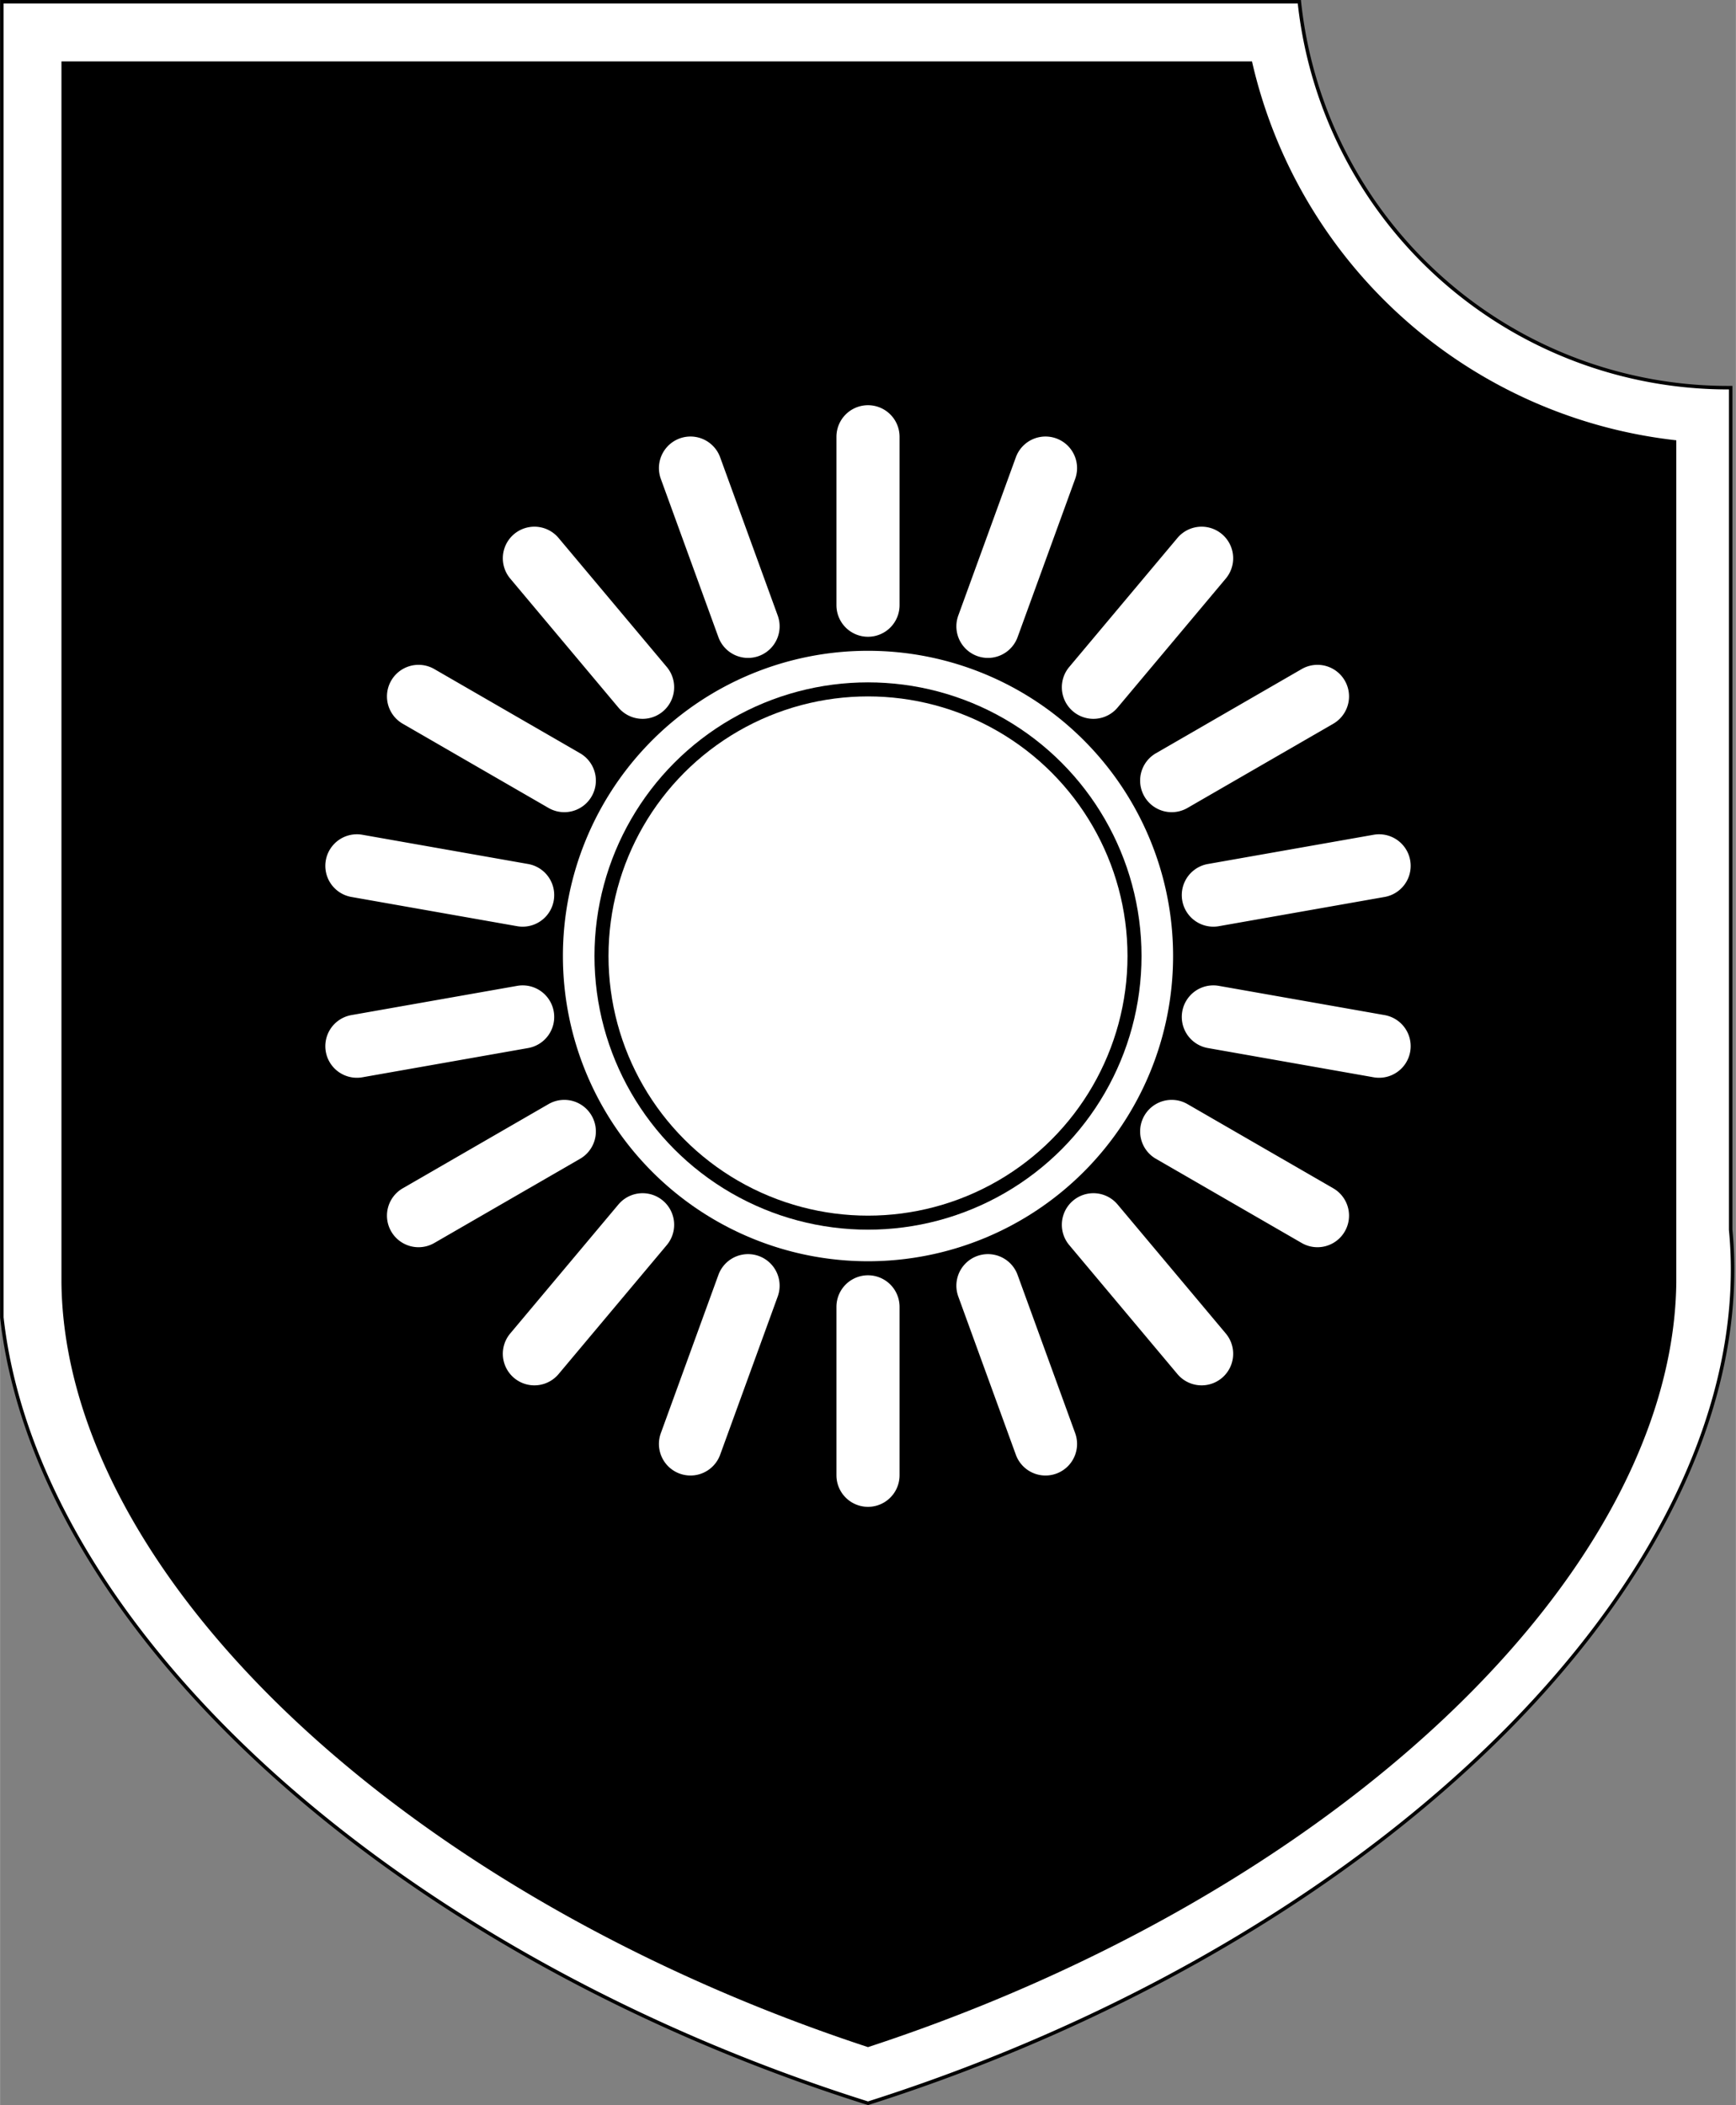
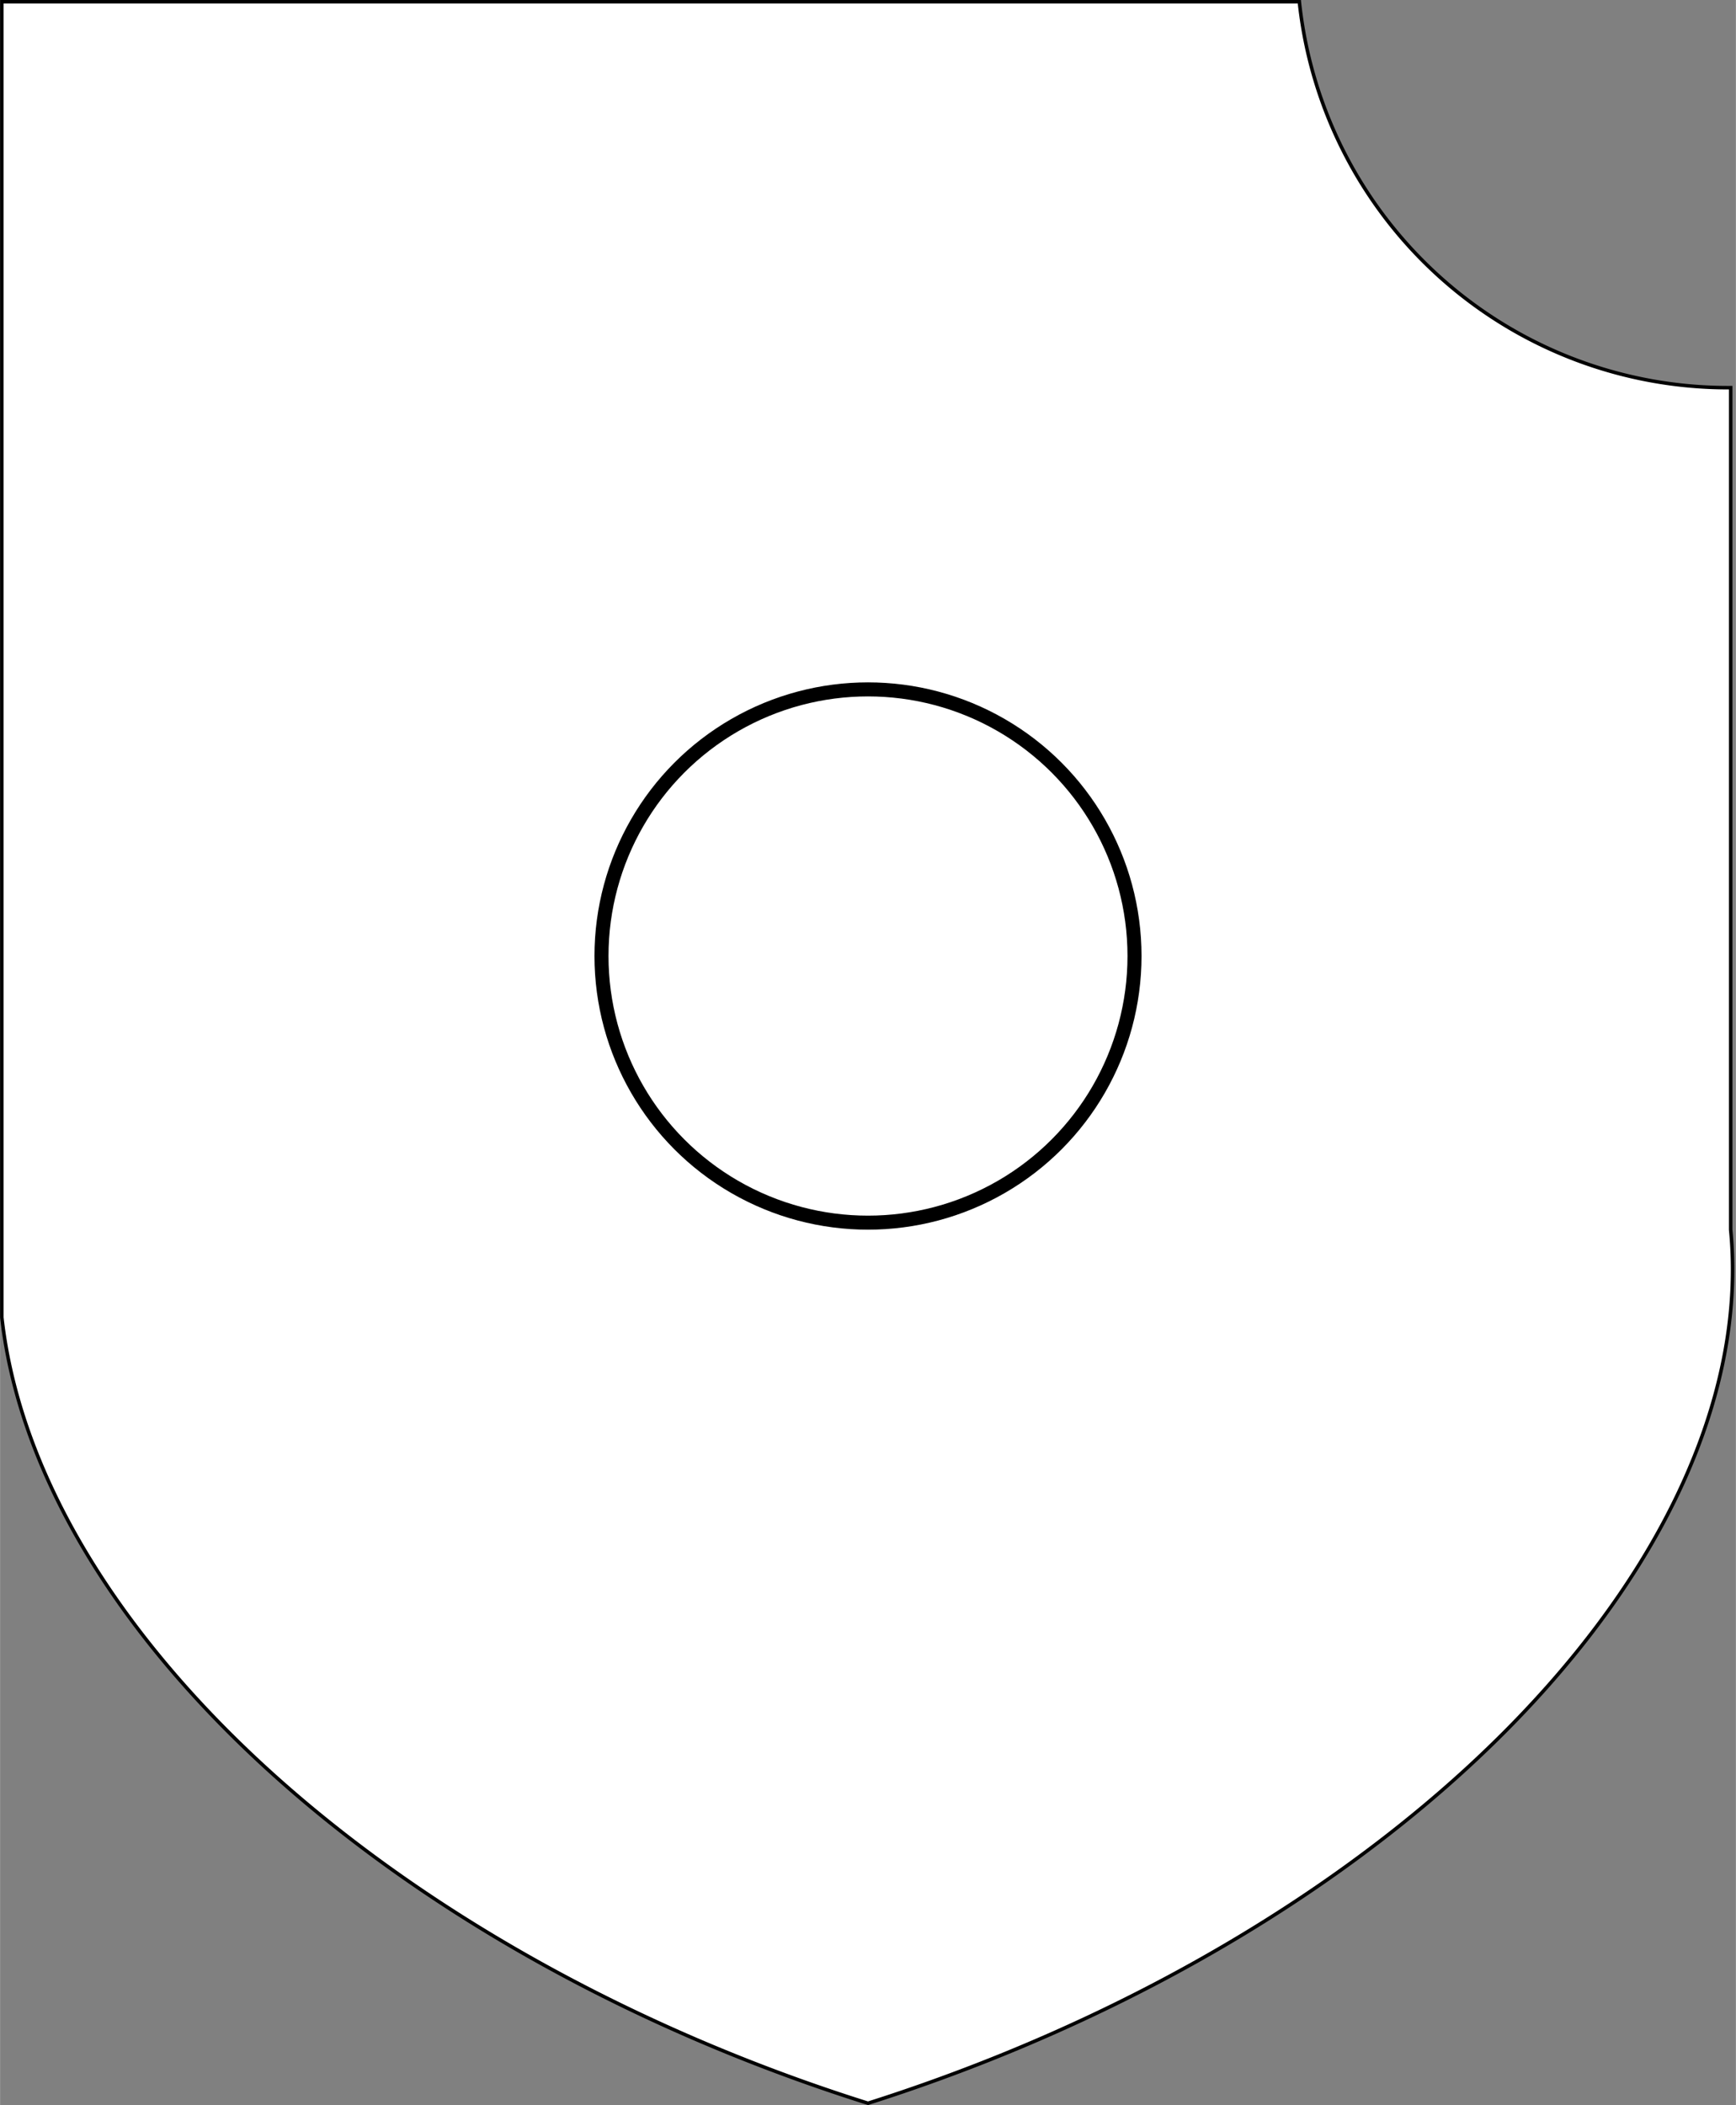
<svg xmlns="http://www.w3.org/2000/svg" xmlns:xlink="http://www.w3.org/1999/xlink" width="533" height="646" viewBox="-247.5 -272.5 495 600" version="1.1">
  <rect x="-247.5" y="-272.5" width="495" height="600" fill="#808080" stroke="none" />
  <path d="M-247-272h370a123 123 0 0 0 123 110v240A310 185-18 0 1 0 327A310 185 18 0 1-247 103z" fill="#FFF" stroke="#000" />
-   <path d="M-230-255h339.5a140 140 0 0 0 121 108v240A293 168-18 0 1 0 311A293 168 18 0 1-230 93zM-.01 -87a87 87 0 1 0 .02 0z" />
  <g id="upper">
-     <path id="oval" d="M-9 -148a9 9 0 0 1 18 0v48a9 9 0 0 1-18 0z" fill="#FFF" />
    <g id="oval4">
      <g id="oval2">
        <use xlink:href="#oval" transform="rotate(20)" />
        <use xlink:href="#oval" transform="rotate(40)" />
      </g>
      <use xlink:href="#oval2" transform="rotate(40)" />
    </g>
    <use xlink:href="#oval4" transform="scale(-1,1)" />
  </g>
  <use xlink:href="#upper" transform="scale(1,-1)" />
  <circle r="76" fill="none" stroke="#000" stroke-width="4" />
</svg>